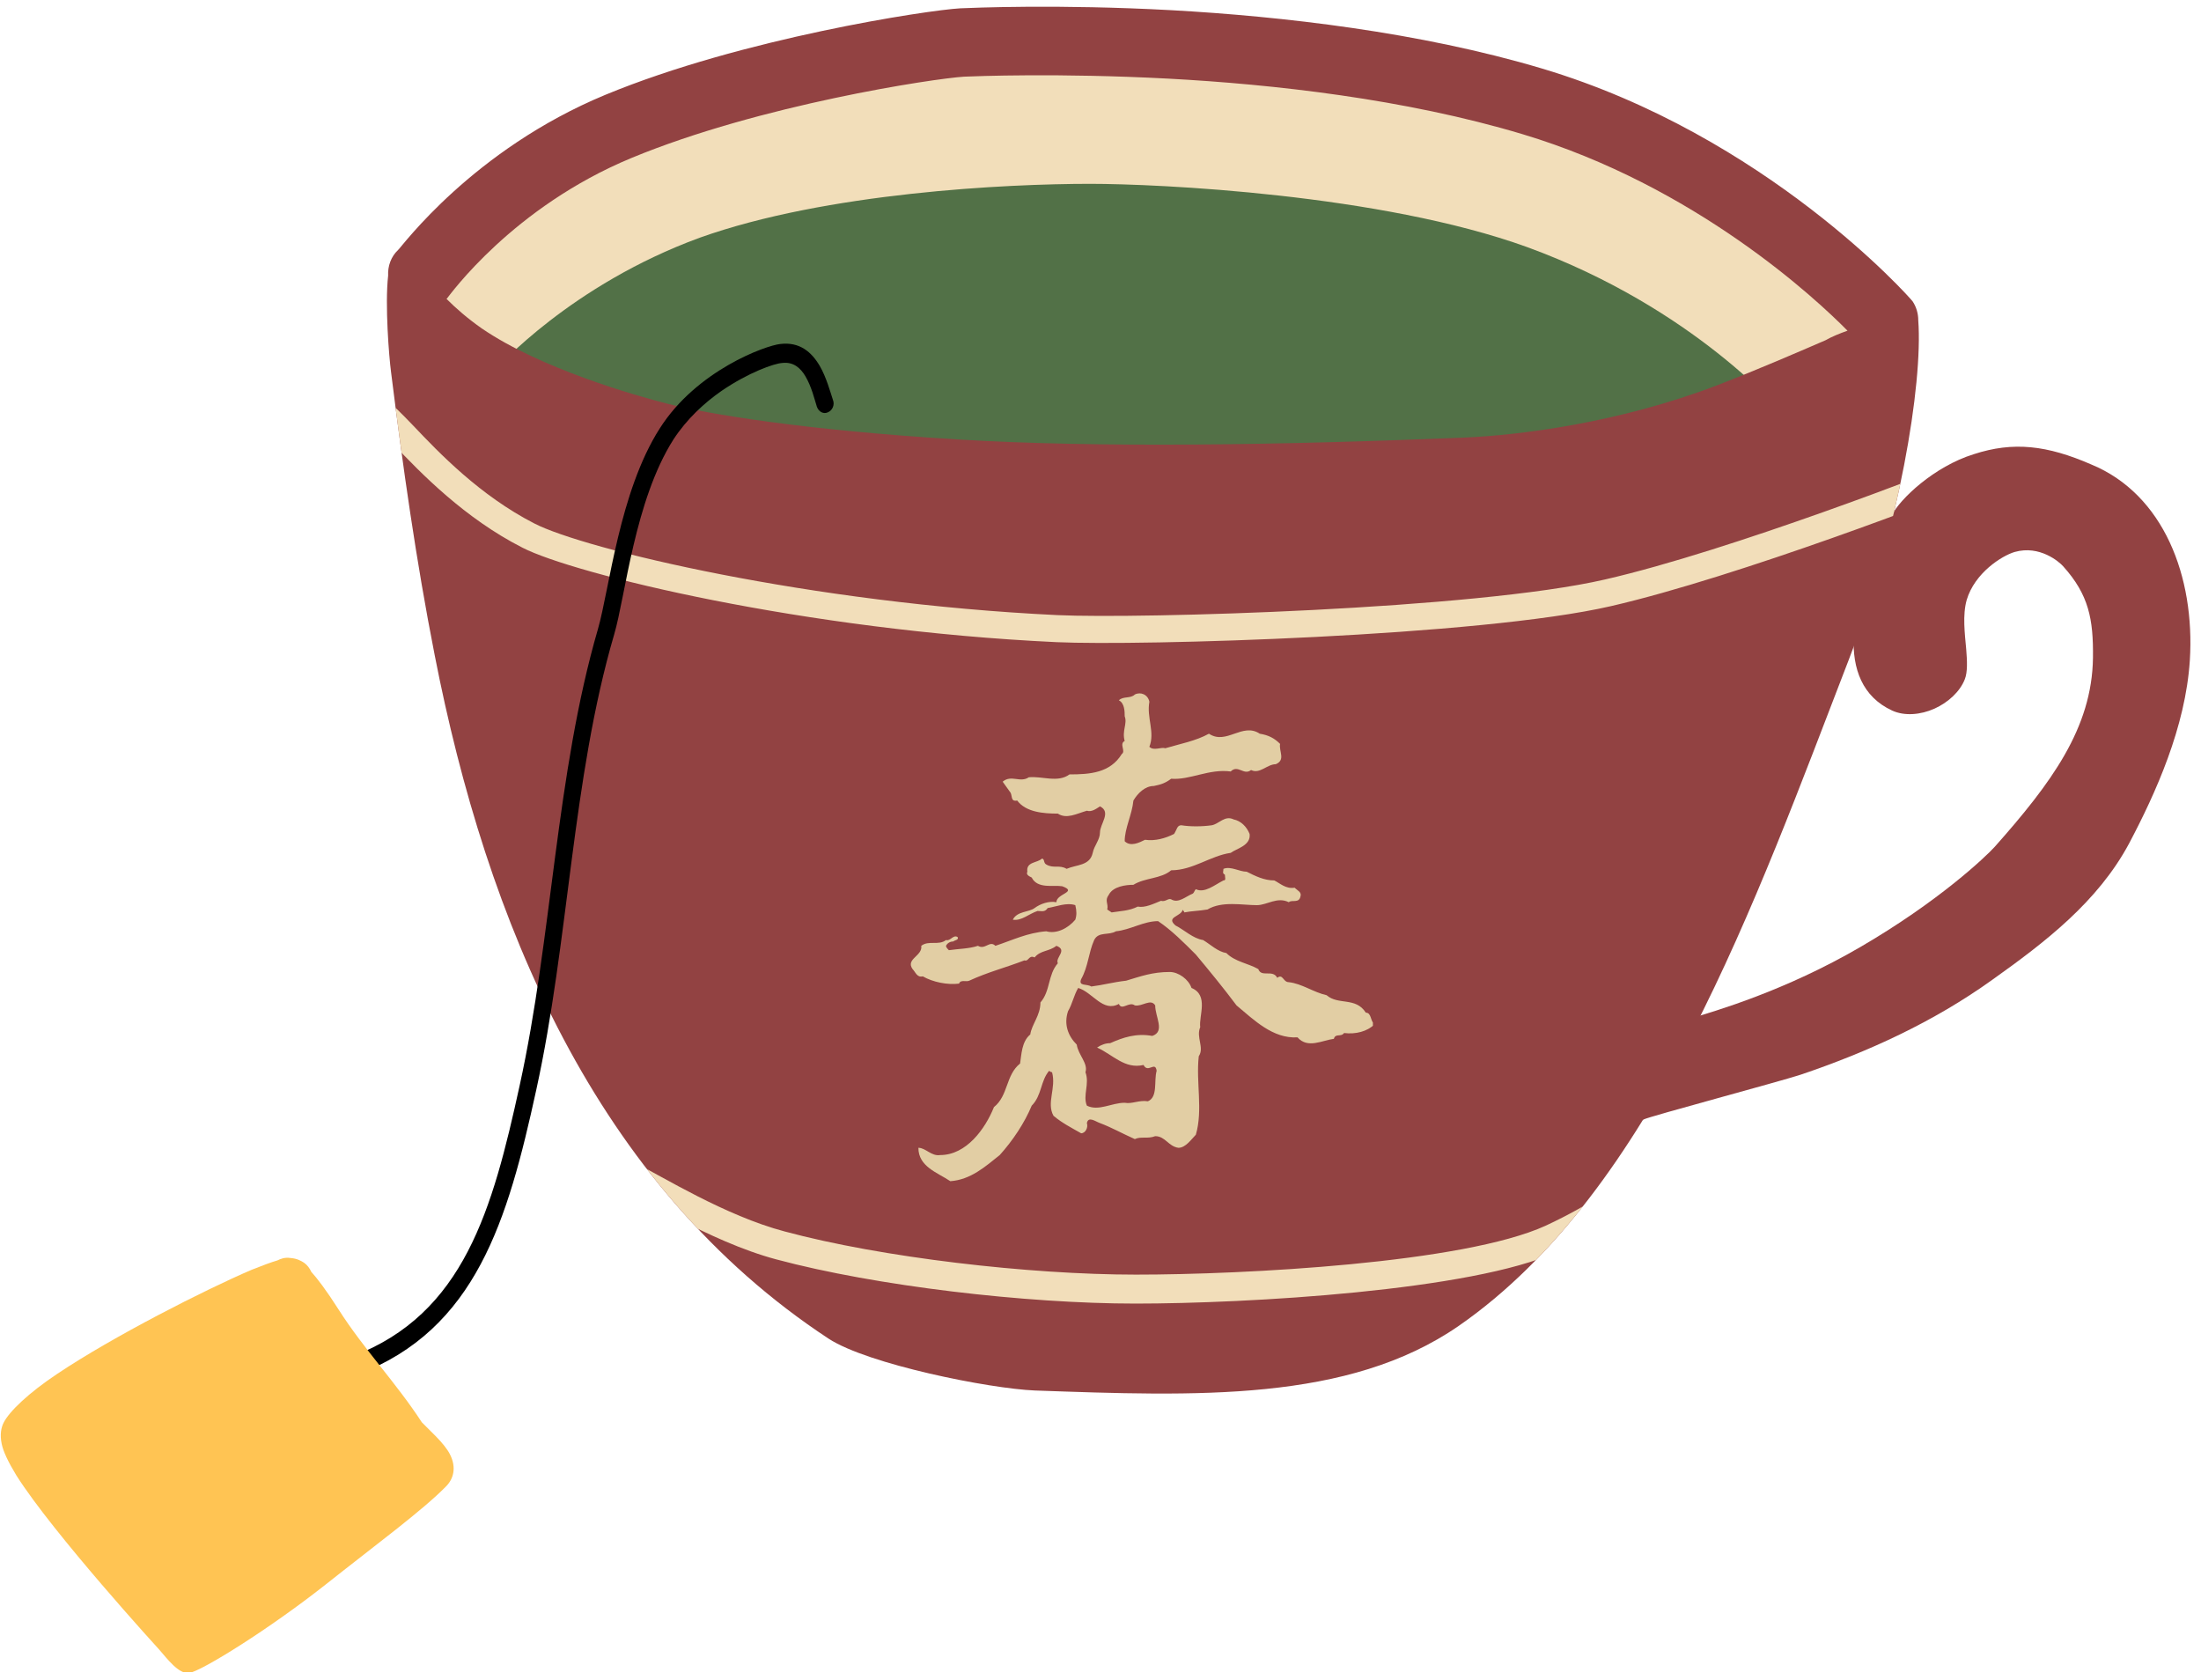
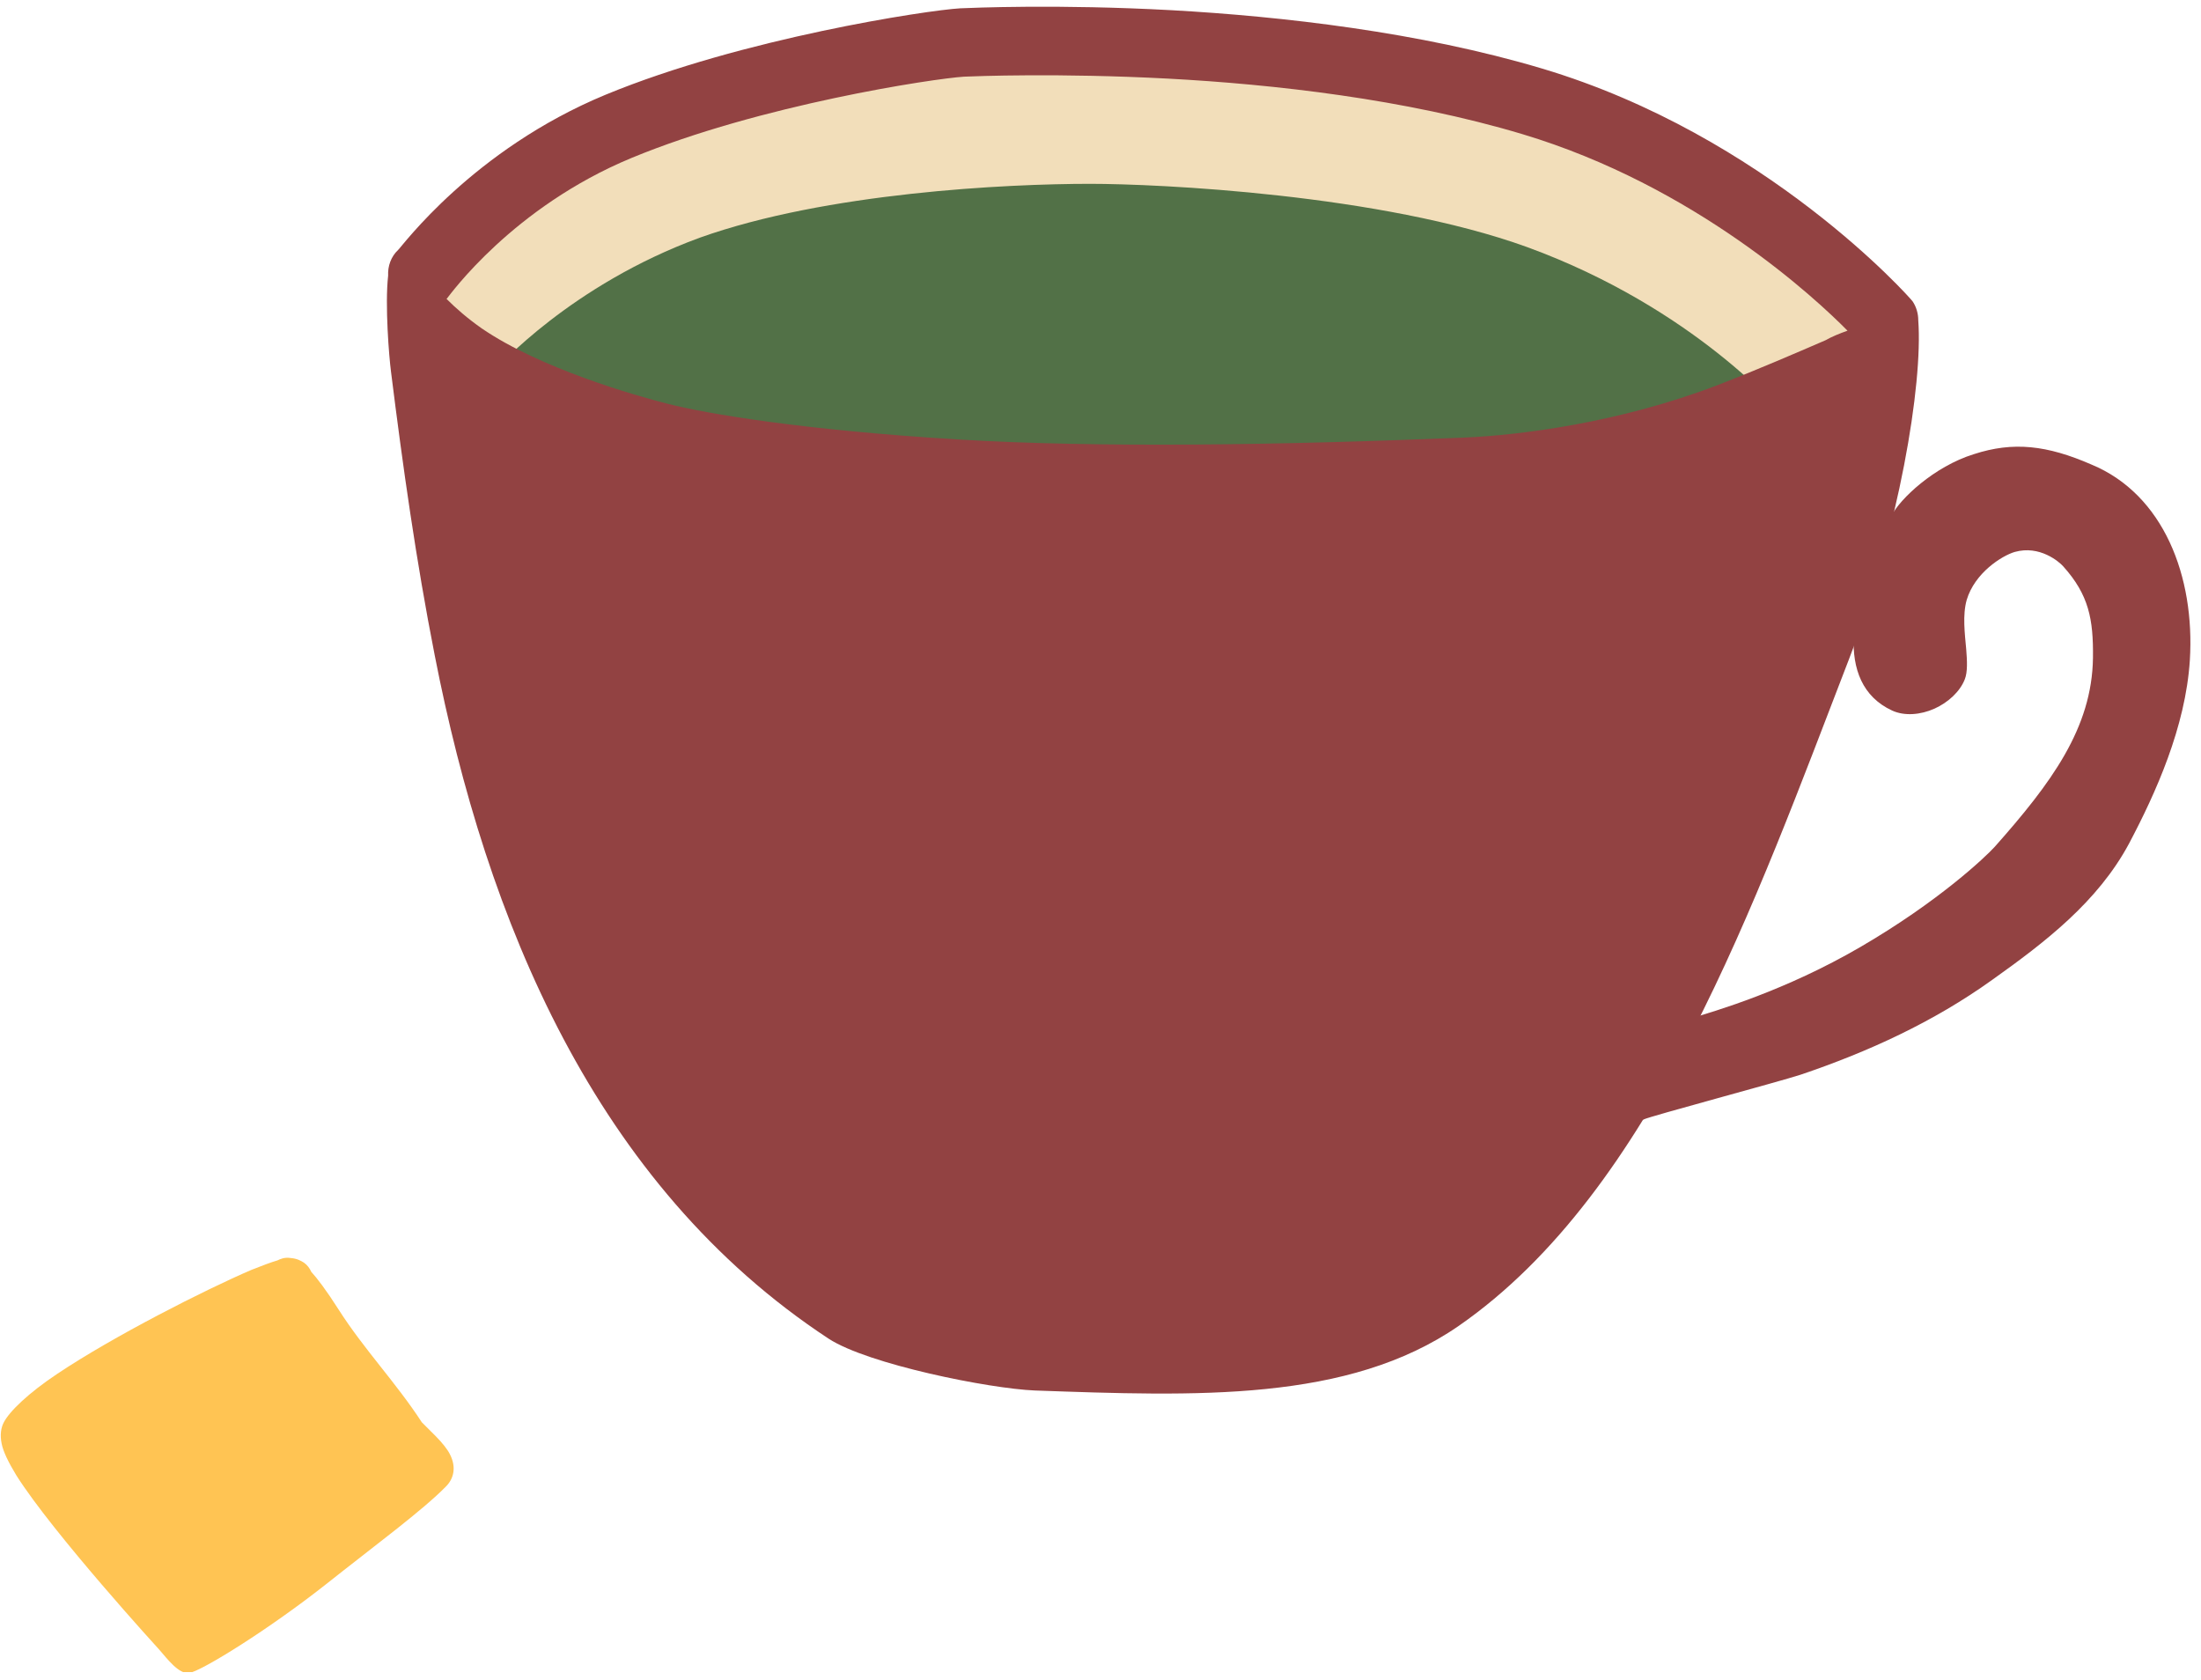
<svg xmlns="http://www.w3.org/2000/svg" width="262" zoomAndPan="magnify" viewBox="0 0 196.5 150" height="200" preserveAspectRatio="xMidYMid meet" version="1.0">
  <defs>
    <clipPath id="859eedda50">
      <path d="M 34 0.191 L 172 0.191 L 172 125 L 34 125 Z M 34 0.191 " clip-rule="nonzero" />
    </clipPath>
    <clipPath id="ef12108363">
      <path d="M 34.227 35 L 171.555 35 L 171.555 117 L 34.227 117 Z M 34.227 35 " clip-rule="nonzero" />
    </clipPath>
    <clipPath id="71a93c7f34">
-       <path d="M 34.652 24.605 C 34.355 27.23 34.734 31.852 34.906 33.168 C 35.965 41.645 37.152 50.078 38.805 58.469 C 43.426 82.121 53.09 105.773 73.984 119.504 C 77.504 121.793 88.312 123.957 92.379 124.125 C 106.789 124.633 120.355 125.184 130.23 118.359 C 147.648 106.281 156.719 80.469 165.07 58.852 C 169.52 47.281 171.684 34.312 171.258 28.59 C 171.258 27.996 171.09 27.402 170.75 26.895 C 170.539 26.598 157.695 12.102 137.691 6.125 C 126.754 2.859 114.461 1.461 104.586 0.91 C 94.414 0.359 86.785 0.699 85.727 0.742 C 82.801 0.91 66.27 3.41 54.062 8.457 C 42.195 13.371 35.879 22.02 35.539 22.316 C 34.906 22.91 34.609 23.758 34.652 24.605 Z M 164.941 29.52 C 162.145 26.68 151.336 16.594 135.91 11.973 C 125.441 8.836 113.699 7.523 104.246 7.016 C 94.457 6.504 87.082 6.801 86.062 6.844 C 83.352 7.016 67.883 9.344 56.395 14.094 C 45.754 18.5 40.16 26.344 39.906 26.641 C 39.906 26.641 39.906 26.641 39.863 26.68 C 40.711 27.527 41.73 28.418 43 29.309 C 48.258 32.91 56.777 35.328 59.617 36.047 C 63.133 36.938 71.57 38.379 85.473 39.227 C 98.059 39.992 114.422 39.734 130.781 39.059 C 135.57 38.848 144.473 37.785 153.414 34.352 C 157.016 32.953 160.238 31.555 162.992 30.367 C 163.504 30.07 164.223 29.773 164.941 29.52 Z M 164.941 29.52 " clip-rule="nonzero" />
-     </clipPath>
+       </clipPath>
    <clipPath id="d99e065ec6">
      <path d="M 0 112 L 41 112 L 41 149.262 L 0 149.262 Z M 0 112 " clip-rule="nonzero" />
    </clipPath>
    <clipPath id="e6ee498e60">
      <path d="M 81 61.742 L 122.57 61.742 L 122.57 105.785 L 81 105.785 Z M 81 61.742 " clip-rule="nonzero" />
    </clipPath>
  </defs>
  <path fill="#f2deba" d="M 99.945 5.648 C 115.672 6.676 123.965 7.309 133.355 9.602 C 143.055 11.973 150.566 16.797 156.512 20.434 C 162.461 23.992 163.789 25.414 167.625 28.105 C 173.023 31.898 160.973 33.164 154.871 34.43 C 143.996 36.723 126.625 40.043 103.625 41.07 C 82.891 42.02 66.539 38.383 54.723 35.695 C 49.09 34.43 44.004 31.344 41.188 29.367 C 39.938 28.418 37.59 27.707 37.59 25.891 C 37.59 22.332 40.875 22.172 44.004 19.879 C 47.527 17.191 52.062 13.715 58.871 11.895 C 62.391 10.945 64.582 10.078 68.652 8.891 C 77.102 6.52 88.992 4.938 99.945 5.648 Z M 99.945 5.648 " fill-opacity="1" fill-rule="evenodd" />
  <path fill="#527147" d="M 97.328 16.41 C 103.359 16.41 123.254 17.32 136.344 22.059 C 151.293 27.516 159.121 36.871 159.121 36.871 C 159.121 36.871 149.496 39.988 145.133 41.027 C 136.277 43.172 121.457 43.172 102.59 44.016 C 85.586 44.793 72.176 41.805 62.484 39.598 C 57.863 38.559 52.797 39.078 50.484 37.391 C 49.457 36.609 44.324 32.906 44.324 32.906 C 44.324 32.906 50.934 25.438 62.484 21.215 C 73.777 17.188 89.883 16.41 97.328 16.41 Z M 97.328 16.41 " fill-opacity="1" fill-rule="evenodd" />
  <path fill="#924242" d="M 176.219 40.543 C 172.656 41.645 169.605 44.566 168.887 46.008 C 167.781 48.043 165.664 52.75 165.496 56.816 C 165.367 59.699 166.258 62.199 168.926 63.43 C 170.031 63.938 171.469 63.812 172.699 63.262 C 173.93 62.707 174.988 61.734 175.414 60.633 C 175.668 59.996 175.625 59.02 175.539 57.961 C 175.414 56.562 175.199 54.91 175.582 53.555 C 176.301 51.137 178.719 49.613 179.863 49.273 C 182.109 48.637 183.848 50.164 184.188 50.543 C 186.477 53.086 186.898 55.25 186.855 58.723 C 186.773 64.996 183.125 69.914 178.082 75.594 C 177.277 76.484 173.082 80.469 166.086 84.539 C 159.391 88.438 153.16 90.258 150.703 90.98 C 150.023 91.191 149.602 91.32 149.473 91.359 C 149.305 91.445 148.965 91.871 148.625 92.465 C 147.945 93.609 146.93 95.473 146.379 96.449 C 145.953 97.125 145.574 98.609 145.656 99.246 C 145.699 99.625 145.914 99.879 146.125 99.965 C 146.293 100.051 146.504 100.051 146.762 99.922 C 147.227 99.668 158.797 96.574 160.746 95.938 C 166.766 93.906 172.613 91.234 177.871 87.461 C 182.574 84.113 187.281 80.512 190.078 75.297 C 192.453 70.805 195.121 64.914 195.504 58.938 C 195.969 51.477 193.172 44.145 186.73 41.473 C 182.746 39.734 179.734 39.398 176.219 40.543 Z M 176.219 40.543 " fill-opacity="1" fill-rule="evenodd" />
  <g clip-path="url(#859eedda50)">
    <path fill="#924242" d="M 34.652 24.605 C 34.355 27.23 34.734 31.852 34.906 33.168 C 35.965 41.645 37.152 50.078 38.805 58.469 C 43.426 82.121 53.09 105.773 73.984 119.504 C 77.504 121.793 88.312 123.957 92.379 124.125 C 106.789 124.633 120.355 125.184 130.23 118.359 C 147.648 106.281 156.719 80.469 165.07 58.852 C 169.52 47.281 171.684 34.312 171.258 28.59 C 171.258 27.996 171.09 27.402 170.75 26.895 C 170.539 26.598 157.695 12.102 137.691 6.125 C 126.754 2.859 114.461 1.461 104.586 0.91 C 94.414 0.359 86.785 0.699 85.727 0.742 C 82.801 0.91 66.27 3.41 54.062 8.457 C 42.195 13.371 35.879 22.02 35.539 22.316 C 34.906 22.91 34.609 23.758 34.652 24.605 Z M 164.941 29.52 C 162.145 26.68 151.336 16.594 135.91 11.973 C 125.441 8.836 113.699 7.523 104.246 7.016 C 94.457 6.504 87.082 6.801 86.062 6.844 C 83.352 7.016 67.883 9.344 56.395 14.094 C 45.754 18.5 40.16 26.344 39.906 26.641 C 39.906 26.641 39.906 26.641 39.863 26.68 C 40.711 27.527 41.73 28.418 43 29.309 C 48.258 32.91 56.777 35.328 59.617 36.047 C 63.133 36.938 71.57 38.379 85.473 39.227 C 98.059 39.992 114.422 39.734 130.781 39.059 C 135.57 38.848 144.473 37.785 153.414 34.352 C 157.016 32.953 160.238 31.555 162.992 30.367 C 163.504 30.07 164.223 29.773 164.941 29.52 Z M 164.941 29.52 " fill-opacity="1" fill-rule="evenodd" />
  </g>
  <g clip-path="url(#ef12108363)">
    <g clip-path="url(#71a93c7f34)">
      <path fill="#f2deba" d="M 54.996 105.898 C 56.777 106.578 63.262 110.816 69.32 112.426 C 78.18 114.801 91.617 116.367 101.367 116.367 C 111.324 116.367 131.457 115.223 139.004 111.75 C 143.328 109.758 146.082 107.68 148.16 106.406 C 149.176 105.773 149.938 105.305 150.703 105.434 C 151.422 105.559 152.059 105.051 152.184 104.375 C 152.312 103.652 151.805 103.016 151.125 102.891 C 149.855 102.68 148.496 103.188 146.844 104.203 C 144.852 105.434 142.184 107.469 137.984 109.418 C 130.652 112.766 111.07 113.781 101.406 113.781 C 91.871 113.781 78.688 112.258 70.043 109.926 C 64.746 108.527 59.105 105.008 56.734 103.824 C 56.055 103.484 55.504 103.312 55.25 103.273 C 54.91 103.23 54.613 103.312 54.445 103.441 C 53.809 103.781 53.555 104.543 53.895 105.18 C 54.062 105.645 54.531 105.898 54.996 105.898 Z M 33.293 37.828 C 33.719 38.125 34.312 38.805 35.16 39.695 C 37.574 42.238 41.477 46.262 46.645 48.891 C 51.18 51.223 71.695 56.266 94.328 57.324 C 101.703 57.664 132.094 56.816 143.836 54.105 C 155.238 51.477 174.141 44.188 176.387 43.211 C 177.023 42.957 177.32 42.238 177.023 41.602 C 176.77 40.965 176.047 40.668 175.414 40.965 C 173.168 41.898 154.559 49.145 143.285 51.73 C 131.715 54.402 101.703 55.25 94.414 54.91 C 72.246 53.852 52.156 49.02 47.707 46.73 C 42.832 44.23 39.188 40.414 36.898 38 C 35.797 36.855 34.949 36.008 34.438 35.668 C 33.59 35.16 32.574 35.242 31.727 35.836 C 30.707 36.559 30.031 38 30.285 39.141 C 30.414 39.82 31.09 40.246 31.727 40.117 C 32.406 39.988 32.828 39.312 32.699 38.676 C 32.66 38.551 32.742 38.422 32.785 38.336 C 32.957 38.125 33.211 37.914 33.293 37.828 Z M 33.293 37.828 " fill-opacity="1" fill-rule="evenodd" />
    </g>
  </g>
-   <path fill="#000000" d="M 74.367 35.711 C 74.113 34.945 73.773 33.676 73.18 32.656 C 72.457 31.43 71.398 30.496 69.66 30.707 C 68.391 30.836 62.203 33.039 58.895 38.254 C 55.293 43.891 54.402 52.621 53.387 56.141 C 49.613 69.109 49.316 83.605 46.391 96.914 C 43.977 107.934 41.434 117.301 31.473 121.074 C 31.09 121.242 30.879 121.711 31.004 122.133 C 31.133 122.598 31.559 122.812 31.98 122.684 C 42.492 118.656 45.332 108.949 47.875 97.297 C 50.801 83.984 51.055 69.531 54.828 56.648 C 55.844 53.215 56.648 44.695 60.125 39.227 C 61.312 37.406 62.879 35.965 64.406 34.902 C 66.82 33.25 69.109 32.445 69.832 32.402 C 70.848 32.277 71.484 32.871 71.906 33.59 C 72.457 34.523 72.711 35.625 72.926 36.301 C 73.094 36.77 73.52 36.98 73.898 36.812 C 74.324 36.641 74.535 36.133 74.367 35.711 Z M 74.367 35.711 " fill-opacity="1" fill-rule="evenodd" />
  <g clip-path="url(#d99e065ec6)">
    <path fill="#ffc453" d="M 24.773 112.512 C 25.031 112.383 25.41 112.215 25.961 112.301 C 26.512 112.344 26.895 112.555 27.148 112.723 C 27.445 112.934 27.656 113.23 27.785 113.527 C 28.293 114.078 29.141 115.184 30.242 116.918 C 32.488 120.438 35.371 123.445 37.66 126.965 C 37.746 127.051 38.465 127.77 38.891 128.195 C 39.484 128.789 39.949 129.383 40.16 129.805 C 40.797 131.035 40.457 132.051 39.82 132.688 C 37.703 134.848 33.547 137.898 29.055 141.461 C 24.055 145.402 18.078 149.133 16.891 149.344 C 15.957 149.473 14.898 148.031 14.223 147.266 C 14.223 147.266 4.77 136.926 1.465 131.711 C 0.742 130.523 0.277 129.551 0.148 128.871 C -0.02 128.066 0.105 127.43 0.32 127.008 C 0.828 125.988 2.566 124.336 5.109 122.641 C 10.109 119.293 18.289 115.141 22.445 113.359 C 23.418 112.977 24.184 112.68 24.773 112.512 Z M 24.773 112.512 " fill-opacity="1" fill-rule="evenodd" />
  </g>
  <g clip-path="url(#e6ee498e60)">
-     <path fill="#e2cea4" d="M 121.938 90.398 C 121.031 88.973 119.477 89.75 118.438 88.84 C 117.27 88.582 116.23 87.805 115.062 87.676 C 114.543 87.676 114.543 86.895 114.027 87.285 C 113.637 86.508 112.602 87.285 112.34 86.508 C 111.434 85.988 110.266 85.859 109.488 85.078 C 108.707 84.949 108.059 84.301 107.41 83.914 C 106.504 83.781 105.727 83.004 104.949 82.617 C 104.039 81.836 105.465 81.836 105.598 81.188 C 105.598 81.32 105.727 81.32 105.727 81.449 C 106.375 81.32 107.023 81.32 107.801 81.188 C 109.098 80.41 110.914 80.801 112.211 80.801 C 113.117 80.801 114.027 80.023 115.062 80.539 C 115.324 80.281 115.973 80.672 116.102 80.023 C 116.23 79.633 115.84 79.504 115.582 79.242 C 114.805 79.375 114.285 78.855 113.766 78.594 C 112.859 78.594 112.082 78.207 111.305 77.816 C 110.652 77.816 109.875 77.297 109.227 77.559 C 109.227 77.816 109.098 77.945 109.355 78.078 C 109.355 78.336 109.488 78.594 109.227 78.594 C 108.449 78.984 107.543 79.762 106.762 79.375 C 106.633 79.504 106.633 79.633 106.504 79.762 C 105.855 80.023 105.207 80.672 104.559 80.281 C 104.301 80.152 104.039 80.539 103.652 80.41 C 103.004 80.672 102.223 81.059 101.574 80.93 C 100.797 81.32 100.02 81.32 99.242 81.449 L 98.852 81.188 C 98.98 80.672 98.594 80.41 98.98 79.891 C 99.371 79.113 100.539 78.984 101.188 78.984 C 102.223 78.336 103.652 78.465 104.559 77.688 C 106.504 77.688 108.059 76.391 109.875 76.133 C 110.395 75.742 111.691 75.484 111.562 74.445 C 111.305 73.797 110.785 73.277 110.137 73.148 C 109.355 72.758 108.84 73.539 108.191 73.668 C 107.281 73.797 106.246 73.797 105.465 73.668 C 105.078 73.668 105.078 74.055 104.816 74.445 C 104.039 74.836 103.133 75.094 102.223 74.965 C 101.707 75.223 100.926 75.613 100.41 75.094 C 100.41 73.926 101.059 72.758 101.188 71.461 C 101.574 70.812 102.223 70.164 103.004 70.164 C 103.652 70.035 104.039 69.906 104.559 69.516 C 106.246 69.648 107.93 68.609 109.875 68.867 C 110.523 68.219 111.043 69.258 111.691 68.738 C 112.469 69.129 113.117 68.219 113.898 68.219 C 114.805 67.832 114.156 67.055 114.285 66.406 C 113.766 65.887 113.25 65.625 112.469 65.496 C 110.914 64.461 109.488 66.535 107.93 65.496 C 106.762 66.145 105.336 66.406 104.039 66.793 C 103.652 66.664 103.004 67.055 102.613 66.664 C 103.133 65.367 102.355 64.07 102.613 62.645 C 102.484 61.996 101.836 61.734 101.316 61.996 C 100.926 62.383 100.277 62.125 99.891 62.516 C 100.41 62.773 100.41 63.551 100.41 63.941 C 100.668 64.59 100.148 65.238 100.41 66.145 C 99.891 66.406 100.539 67.055 100.148 67.312 C 99.113 69 97.297 69.129 95.48 69.129 C 94.441 69.906 93.016 69.258 91.848 69.387 C 91.07 69.906 90.293 69.129 89.516 69.777 L 90.164 70.684 C 90.422 70.945 90.164 71.594 90.812 71.461 C 91.59 72.5 93.145 72.629 94.441 72.629 C 95.223 73.148 96.129 72.629 97.035 72.371 C 97.426 72.5 97.816 72.242 98.203 71.98 C 99.242 72.5 98.203 73.539 98.203 74.316 C 98.203 74.965 97.684 75.484 97.555 76.133 C 97.297 77.297 96.129 77.168 95.223 77.559 C 94.574 77.168 94.055 77.559 93.406 77.168 C 93.145 77.039 93.277 76.648 93.016 76.648 C 92.629 77.039 91.59 76.91 91.719 77.816 C 91.59 78.078 91.848 78.207 92.109 78.336 C 92.629 79.375 94.055 78.984 94.832 79.113 C 96.258 79.633 94.312 79.762 94.312 80.539 C 93.664 80.41 92.887 80.672 92.367 81.059 C 91.848 81.449 90.812 81.32 90.422 82.098 C 91.199 82.227 91.848 81.578 92.629 81.32 C 93.016 81.32 93.277 81.449 93.535 81.059 C 94.312 80.93 95.223 80.539 96 80.801 C 96.129 81.32 96.129 81.707 96 82.098 C 95.352 82.875 94.312 83.395 93.406 83.133 C 91.719 83.266 90.422 83.914 88.867 84.43 C 88.348 83.914 87.957 84.82 87.309 84.43 C 86.531 84.691 85.625 84.691 84.715 84.82 C 84.586 84.691 84.457 84.562 84.457 84.43 C 84.586 84.172 84.844 84.043 85.105 84.043 C 85.234 83.914 85.625 83.914 85.496 83.652 C 85.105 83.395 84.844 84.043 84.457 83.914 C 83.809 84.43 82.898 83.914 82.25 84.43 C 82.383 85.34 80.824 85.598 81.473 86.508 C 81.734 86.766 81.863 87.285 82.383 87.156 C 83.289 87.676 84.586 87.934 85.625 87.805 C 85.754 87.414 86.273 87.676 86.531 87.543 C 88.219 86.766 89.773 86.379 91.461 85.73 C 91.848 85.859 91.848 85.211 92.367 85.469 C 92.887 84.82 93.664 84.949 94.312 84.43 C 95.352 84.82 94.184 85.469 94.441 85.988 C 93.535 87.027 93.793 88.453 92.887 89.488 C 92.887 90.656 92.109 91.434 91.98 92.344 C 91.199 92.992 91.199 94.16 91.07 94.938 C 89.773 95.977 90.031 97.793 88.738 98.828 C 87.957 100.773 86.273 103.109 83.938 103.109 C 83.16 103.238 82.641 102.461 81.992 102.461 C 81.992 104.145 83.68 104.664 84.844 105.441 C 86.66 105.312 87.957 104.145 89.254 103.109 C 90.422 101.812 91.461 100.254 92.109 98.699 C 93.016 97.793 92.887 96.496 93.664 95.586 C 93.793 95.715 93.926 95.715 93.926 95.715 C 94.312 97.141 93.406 98.441 94.055 99.605 C 94.832 100.254 95.609 100.645 96.52 101.164 C 96.906 101.164 97.168 100.645 97.035 100.254 C 97.168 99.605 97.816 100.125 98.203 100.254 C 99.242 100.645 100.148 101.164 101.316 101.684 C 101.836 101.422 102.484 101.684 103.133 101.422 C 104.039 101.422 104.301 102.332 105.207 102.461 C 105.855 102.461 106.375 101.684 106.762 101.293 C 107.41 99.086 106.762 96.625 107.023 94.289 C 107.543 93.512 106.762 92.602 107.152 91.695 C 107.023 90.656 107.93 88.84 106.375 88.191 C 106.113 87.414 105.207 86.766 104.43 86.766 C 102.871 86.766 101.836 87.156 100.539 87.543 C 99.371 87.676 98.465 87.934 97.426 88.062 C 97.035 87.805 96.258 88.062 96.52 87.414 C 97.168 86.246 97.168 85.078 97.684 83.914 C 98.074 83.133 98.98 83.523 99.629 83.133 C 100.926 83.004 102.094 82.227 103.391 82.227 C 104.559 83.004 105.727 84.172 106.762 85.211 C 108.059 86.766 109.227 88.191 110.395 89.75 C 111.953 91.047 113.637 92.734 115.84 92.602 C 116.75 93.641 118.047 92.863 119.086 92.734 C 119.215 92.215 119.734 92.602 119.992 92.215 C 121.031 92.344 122.066 92.082 122.715 91.434 C 122.328 91.176 122.457 90.398 121.938 90.398 Z M 99.891 89.617 C 100.148 90.266 100.797 89.359 101.316 89.75 C 101.965 89.879 102.742 89.102 103.133 89.75 C 103.133 90.785 104.039 92.082 102.871 92.473 C 101.445 92.215 100.277 92.602 99.113 93.121 C 98.723 93.121 98.332 93.25 97.945 93.512 C 99.371 94.16 100.41 95.457 102.094 95.066 C 102.484 95.848 103.133 94.68 103.262 95.586 C 103.004 96.496 103.391 97.922 102.484 98.309 C 101.707 98.18 101.059 98.57 100.41 98.441 C 99.242 98.441 98.074 99.219 97.035 98.699 C 96.648 97.793 97.297 96.754 96.906 95.715 C 97.168 94.938 96.258 94.16 96.129 93.25 C 95.352 92.473 94.961 91.434 95.352 90.266 C 95.738 89.617 95.871 88.84 96.258 88.191 C 97.555 88.582 98.465 90.398 99.891 89.617 " fill-opacity="1" fill-rule="nonzero" />
-   </g>
+     </g>
</svg>